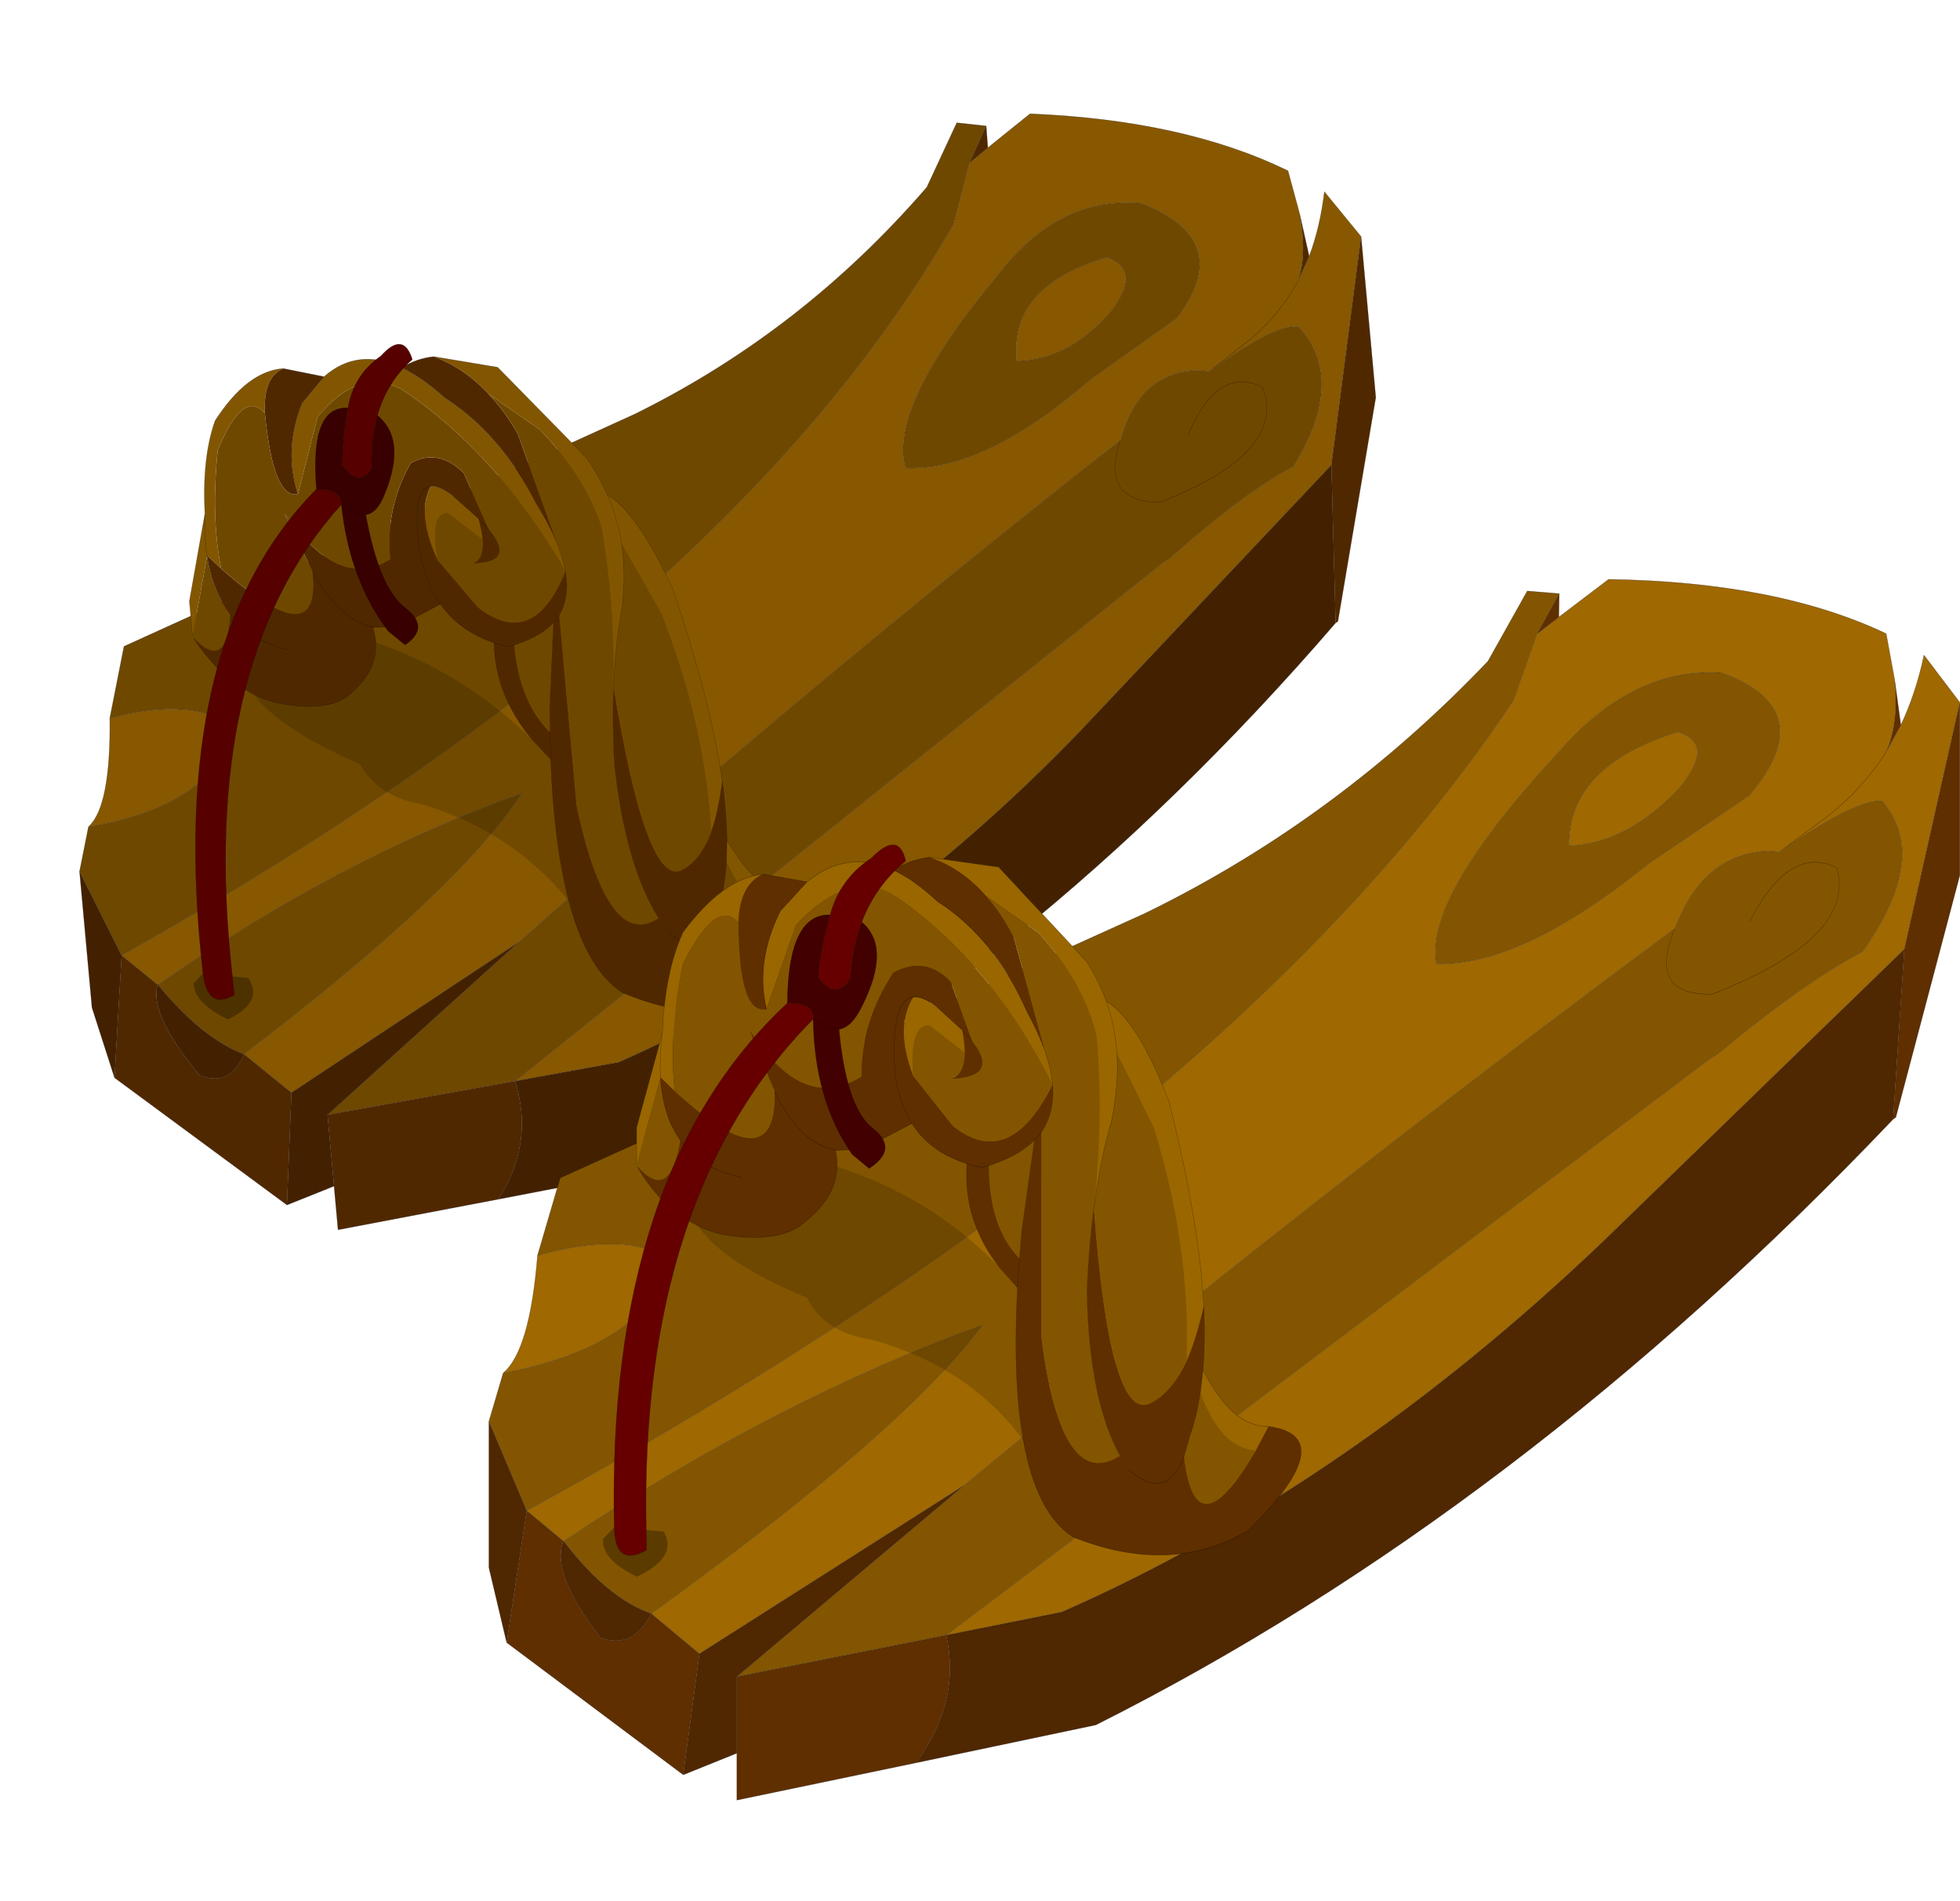
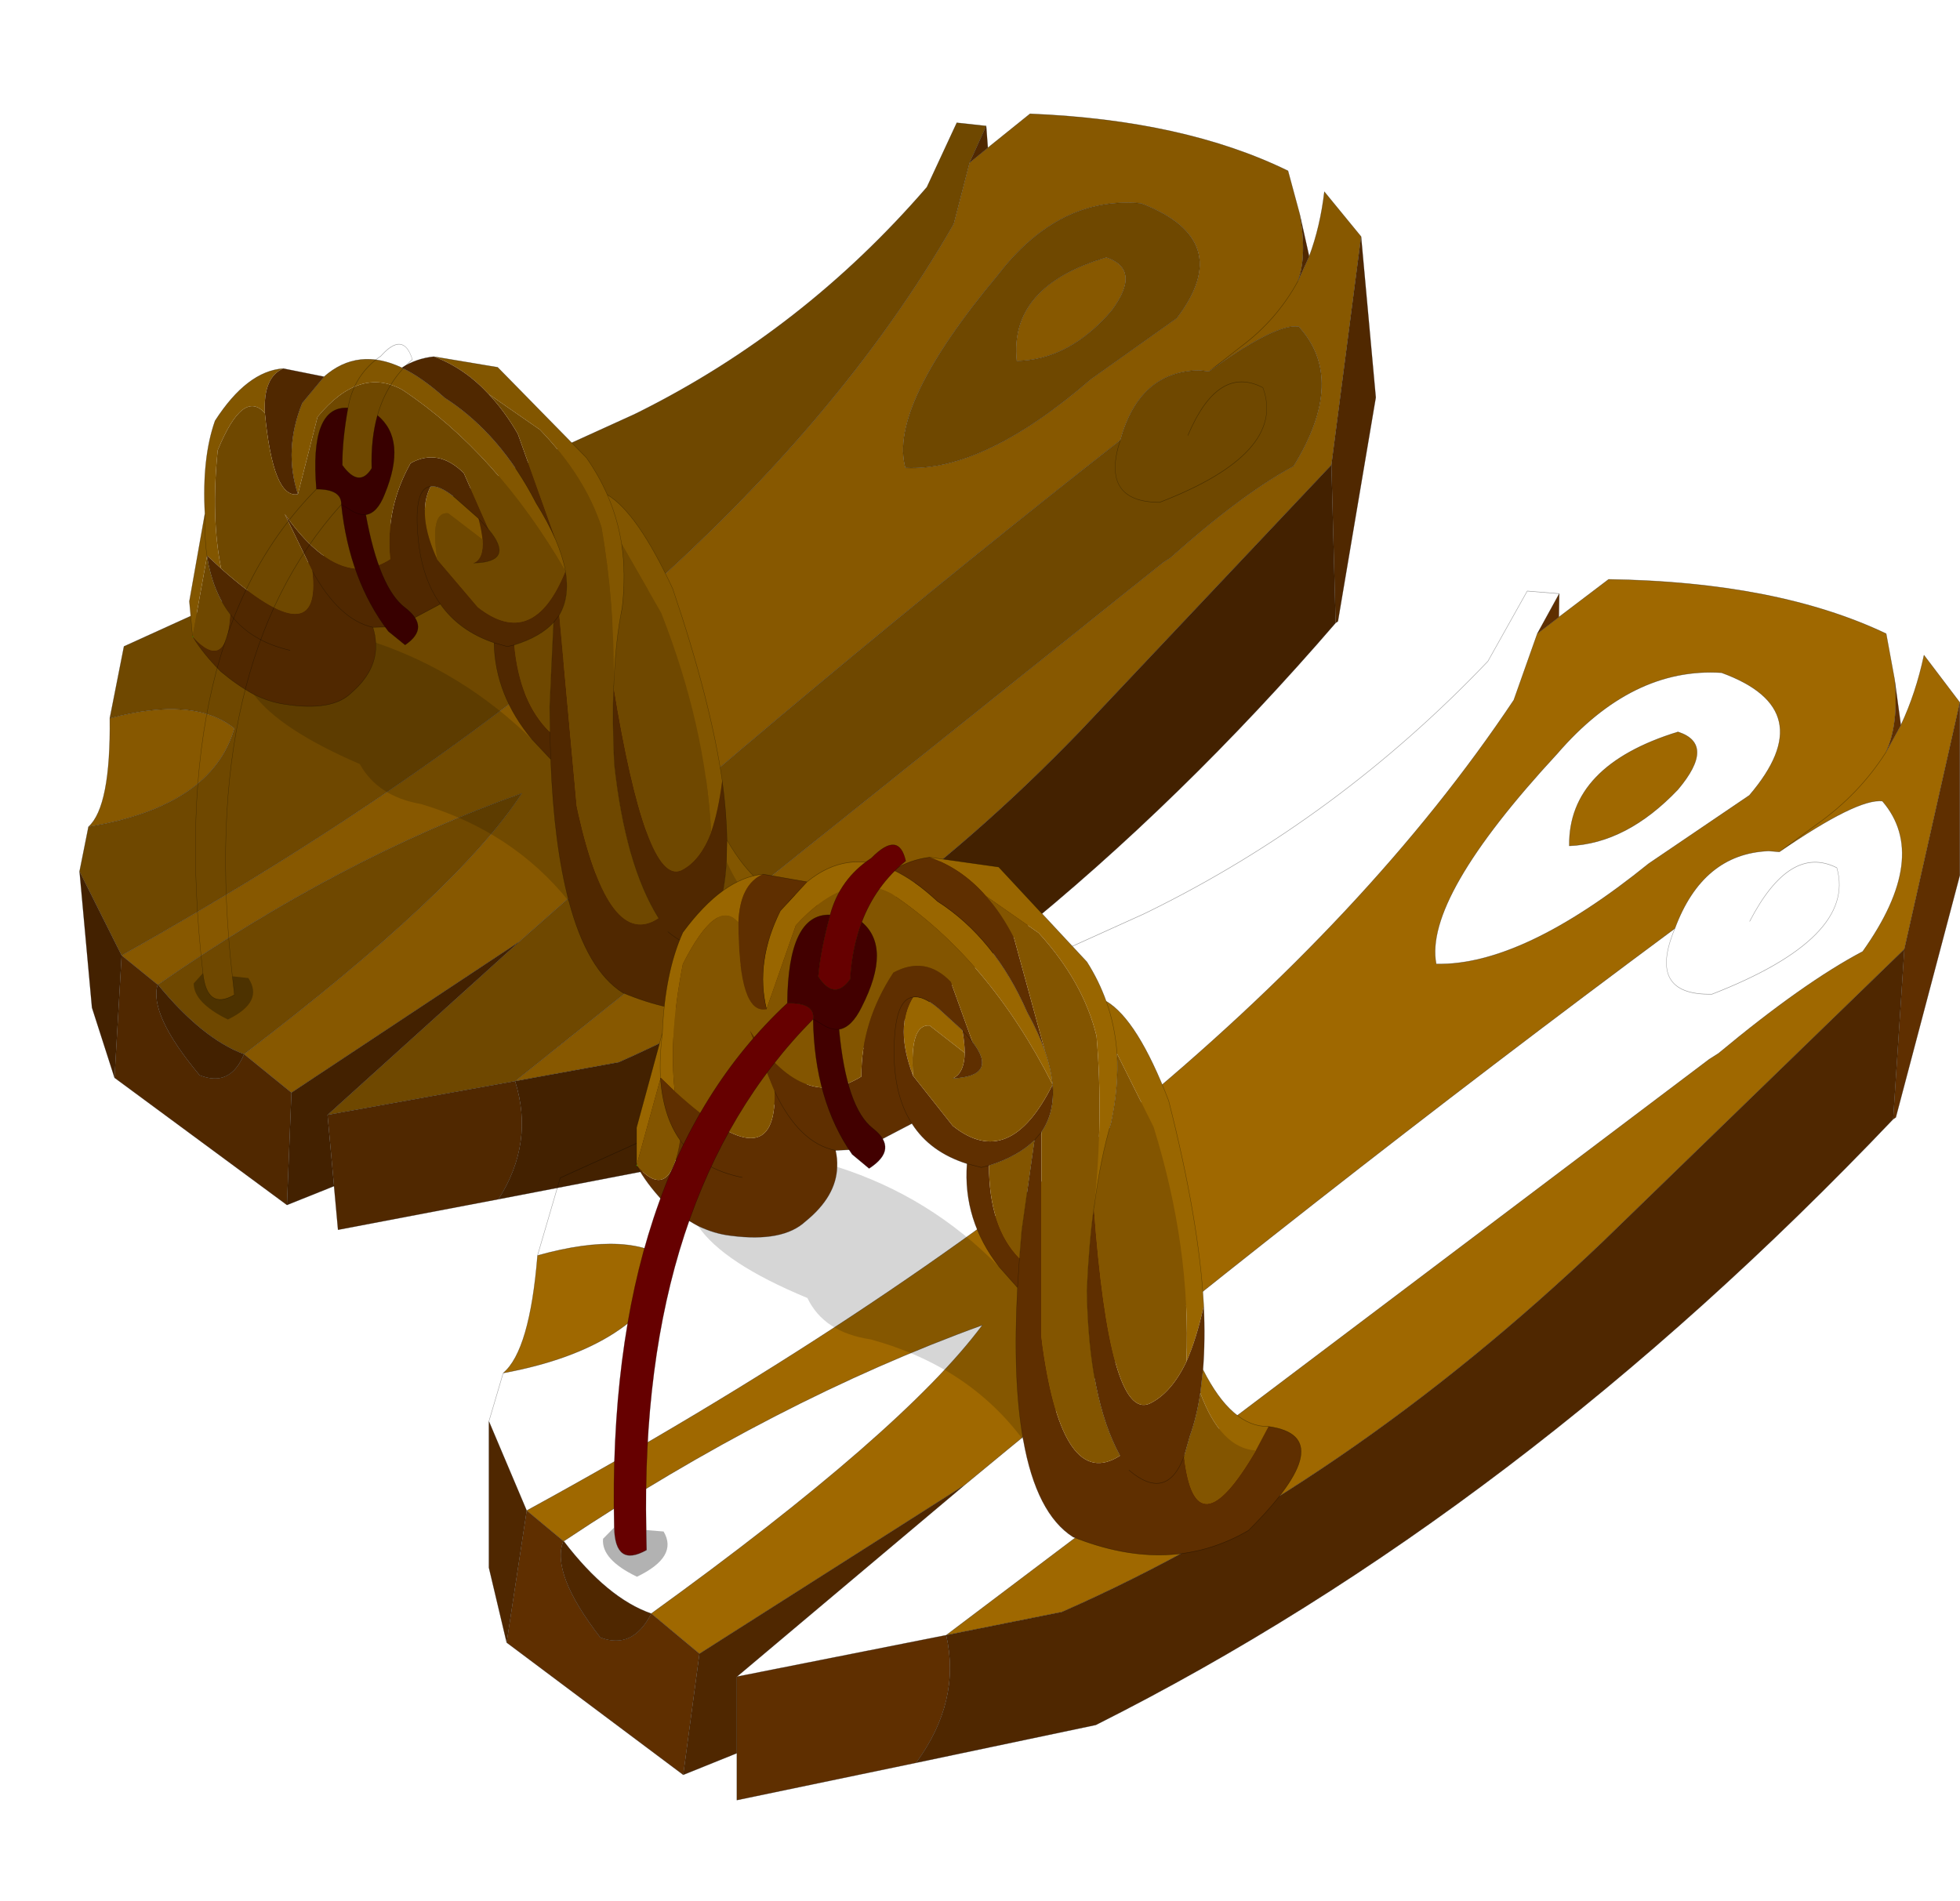
<svg xmlns="http://www.w3.org/2000/svg" xmlns:xlink="http://www.w3.org/1999/xlink" width="158.35px" height="153.6px">
  <g transform="matrix(1, 0, 0, 1, -195.8, -123.65)">
    <use xlink:href="#object-0" width="190.75" height="126.95" transform="matrix(0.573, 0.062, 0.07, 0.767, 195.8, 123.65)" />
    <use xlink:href="#object-2" width="190.75" height="126.95" transform="matrix(0.623, 0.051, 0, 0.824, 235.3, 162.85)" />
  </g>
  <defs>
    <g transform="matrix(1, 0, 0, 1, 95.35, 63.45)" id="object-0">
      <use xlink:href="#object-1" width="190.75" height="126.95" transform="matrix(1, 0, 0, 1, -95.35, -63.45)" />
    </g>
    <g transform="matrix(1, 0, 0, 1, 95.35, 63.45)" id="object-1">
      <path fill-rule="evenodd" fill="#875800" stroke="none" d="M-90.45 36.8Q0.6 -6.45 37.55 -50.6L40.6 -57.3L43.4 -59.1L49.85 -63.2Q71.75 -64.3 85.85 -60.1L86.95 -55.65Q87.5 -51.3 85.8 -48.45Q82.3 -44.1 76.85 -40.85L72 -37.85L70.6 -37.85Q62.05 -37.05 58.45 -29.5Q11.3 -0.15 -33.7 30.8L-68.05 49.45L-74.3 45.9Q-41.65 26.05 -31.35 14.95Q-58.15 23.95 -85.65 39.5L-85.7 39.5L-90.45 36.8M72 -37.85L76.85 -40.85Q82.3 -44.1 85.8 -48.45L87.75 -51.25Q89.7 -54.5 90.75 -58.3L95.4 -53.95L88.2 -29.3L49.1 1.8Q15.7 27.95 -21.05 42.45L-36.05 45.65L62.9 -16.95L64.1 -17.6Q75.1 -25.2 82.8 -28.75Q91.55 -38.6 85.35 -43.65Q82.15 -43.75 72 -37.85M-89.05 11.7Q-76.75 8.35 -71.45 11.35Q-75.65 19.9 -93.5 23.5Q-90.05 21.1 -89.05 11.7M58.85 -43.15Q52.2 -37.45 44.75 -36.75Q44.6 -44.6 58.85 -48.8Q63.8 -47.9 58.85 -43.15M68.1 -43.15Q77.6 -52.15 64.5 -54.95Q52.9 -54.8 43.2 -45.7Q25.85 -30.45 27.5 -24.1Q38.65 -24.6 55.05 -35.65L68.1 -43.15" />
      <path fill-rule="evenodd" fill="#6f4800" stroke="none" d="M40.6 -57.3L37.55 -50.6Q0.6 -6.45 -90.45 36.8L-95.35 28.35L-93.5 23.5Q-75.65 19.9 -71.45 11.35Q-76.75 8.35 -89.05 11.7L-86.1 3.9L-10.45 -26.65L-9.75 -26.95Q14.8 -37.6 34.2 -54.2L39.3 -61.4L43.45 -61.4L40.6 -57.3M-85.65 39.5Q-58.15 23.95 -31.35 14.95Q-41.65 26.05 -74.3 45.9Q-80 44.75 -85.65 39.5M-33.7 30.8Q11.3 -0.15 58.45 -29.5Q62.05 -37.05 70.6 -37.85L72 -37.85Q82.15 -43.75 85.35 -43.65Q91.55 -38.6 82.8 -28.75Q75.1 -25.2 64.1 -17.6L62.9 -16.95L-36.05 45.65L-63.2 51.4L-33.7 30.8M58.85 -43.15Q63.8 -47.9 58.85 -48.8Q44.6 -44.6 44.75 -36.75Q52.2 -37.45 58.85 -43.15M68.15 -30.8Q73.35 -38.7 79.45 -36.75Q82.05 -30.05 63.25 -23.35Q54.8 -22.7 58.45 -29.5Q54.8 -22.7 63.25 -23.35Q82.05 -30.05 79.45 -36.75Q73.35 -38.7 68.15 -30.8M68.1 -43.15L55.05 -35.65Q38.65 -24.6 27.5 -24.1Q25.85 -30.45 43.2 -45.7Q52.9 -54.8 64.5 -54.95Q77.6 -52.15 68.1 -43.15" />
      <path fill-rule="evenodd" fill="#502800" stroke="none" d="M-90.45 36.8L-85.7 39.5Q-87.35 42.75 -80.9 48.65Q-76.7 49.6 -74.3 45.9L-68.05 49.45L-70.15 61.45L-93.05 49.9L-90.45 36.8M85.8 -48.45Q87.5 -51.3 86.95 -55.65L87.75 -51.25L85.8 -48.45M43.4 -59.1L40.6 -57.3L43.45 -61.4L43.4 -59.1M95.4 -53.95L95.4 -37L87.1 -12.75L86.75 -12.55L88.2 -29.3L95.4 -53.95M-39.95 58.4L-63.2 63.5L-63.2 58.9L-63.2 51.4L-36.05 45.65Q-34.1 52 -39.95 58.4" />
      <path fill-rule="evenodd" fill="#432100" stroke="none" d="M-68.05 49.45L-33.7 30.8L-63.2 51.4L-63.2 58.9L-70.15 61.45L-68.05 49.45M-95.35 28.35L-90.45 36.8L-93.05 49.9L-95.35 42.7L-95.35 28.35M86.75 -12.55Q38.25 29 -16.65 53.25L-39.95 58.4Q-34.1 52 -36.05 45.65L-21.05 42.45Q15.7 27.95 49.1 1.8L88.2 -29.3L86.75 -12.55M-74.3 45.9Q-76.7 49.6 -80.9 48.65Q-87.35 42.75 -85.7 39.5L-85.65 39.5Q-80 44.75 -74.3 45.9" />
      <path fill="none" stroke="#000000" stroke-opacity="0.4" stroke-width="0.05" stroke-linecap="round" stroke-linejoin="round" d="M40.6 -57.3L37.55 -50.6Q0.6 -6.45 -90.45 36.8L-85.7 39.5L-85.65 39.5Q-58.15 23.95 -31.35 14.95Q-41.65 26.05 -74.3 45.9L-68.05 49.45L-33.7 30.8Q11.3 -0.15 58.45 -29.5Q62.05 -37.05 70.6 -37.85L72 -37.85L76.85 -40.85Q82.3 -44.1 85.8 -48.45Q87.5 -51.3 86.95 -55.65L85.85 -60.1Q71.75 -64.3 49.85 -63.2L43.4 -59.1L40.6 -57.3L43.45 -61.4L39.3 -61.4L34.2 -54.2Q14.8 -37.6 -9.75 -26.95L-10.45 -26.65L-86.1 3.9L-89.05 11.7Q-76.75 8.35 -71.45 11.35Q-75.65 19.9 -93.5 23.5L-95.35 28.35L-90.45 36.8L-93.05 49.9L-70.15 61.45L-68.05 49.45M43.45 -61.4L43.4 -59.1M87.75 -51.25Q89.7 -54.5 90.75 -58.3L95.4 -53.95L95.4 -37L87.1 -12.75L86.75 -12.55Q38.25 29 -16.65 53.25L-39.95 58.4L-63.2 63.5L-63.2 58.9L-70.15 61.45M58.85 -43.15Q52.2 -37.45 44.75 -36.75Q44.6 -44.6 58.85 -48.8Q63.8 -47.9 58.85 -43.15M-36.05 45.65L62.9 -16.95L64.1 -17.6Q75.1 -25.2 82.8 -28.75Q91.55 -38.6 85.35 -43.65Q82.15 -43.75 72 -37.85M85.8 -48.45L87.75 -51.25L86.95 -55.65M95.4 -53.95L88.2 -29.3L86.75 -12.55M58.45 -29.5Q54.8 -22.7 63.25 -23.35Q82.05 -30.05 79.45 -36.75Q73.35 -38.7 68.15 -30.8M68.1 -43.15L55.05 -35.65Q38.65 -24.6 27.5 -24.1Q25.85 -30.45 43.2 -45.7Q52.9 -54.8 64.5 -54.95Q77.6 -52.15 68.1 -43.15M-63.2 51.4L-33.7 30.8M-63.2 51.4L-63.2 58.9M-36.05 45.65L-63.2 51.4M-36.05 45.65Q-34.1 52 -39.95 58.4M88.2 -29.3L49.1 1.8Q15.7 27.95 -21.05 42.45L-36.05 45.65M-74.3 45.9Q-76.7 49.6 -80.9 48.65Q-87.35 42.75 -85.7 39.5M-74.3 45.9Q-80 44.75 -85.65 39.5M-93.05 49.9L-95.35 42.7L-95.35 28.35M-93.5 23.5Q-90.05 21.1 -89.05 11.7" />
      <path fill-rule="evenodd" fill="#825600" stroke="none" d="M-54.1 -27.1Q-48.9 -30.65 -42.9 -28.95Q-40.15 -28.15 -37.2 -26.25Q-29.75 -23.1 -25.55 -16.1Q-24.1 -14.2 -23.25 -12.45Q-22.45 -10.75 -22.25 -9.2Q-30.5 -21 -43.1 -26.6Q-48.9 -28.65 -55.55 -22.75L-59.35 -14.3Q-60.85 -18.85 -57.55 -24.05L-54.1 -27.1M-38.2 -30.5L-29.25 -30.1L-17.8 -21.5Q-16.25 -19.75 -15.3 -17.8Q-11.25 -16.25 -7.2 -8.55Q-3.25 2.95 -2.65 11.3Q-3.6 14.6 -4.9 16.9Q-4.3 5.65 -9.15 -5.85L-13.9 -12.75Q-13.65 -9.6 -14.65 -5.95Q-16.05 -2.35 -16.85 2.4Q-15.65 -6.35 -16.55 -14.3Q-18.25 -19.5 -24.05 -23.95L-30.9 -27.15Q-34 -29.65 -38.2 -30.5M-2.75 17.55Q1 22.95 5.75 22.6L4.1 25.05Q-0.45 25.1 -3.1 19.85L-2.75 17.55M-76.2 2.05L-76.2 -1.65L-72.85 -11.15Q-72.55 -17.05 -70.2 -21.15Q-65 -26.8 -59.8 -27.5Q-62.8 -26.35 -63 -22.55Q-65.8 -24.9 -70.2 -18.05Q-72.05 -10.8 -71.25 -5.5L-73.05 -6.7L-73.1 -6.7Q-73.25 -8.7 -72.85 -11.15Q-73.25 -8.7 -73.1 -6.7L-73.1 -6.65L-76.2 2.05M-15.3 -17.8Q-14.15 -15.45 -13.9 -12.75Q-14.15 -15.45 -15.3 -17.8M-40.35 -16.65Q-39.05 -16.9 -37.05 -15.75L-33.95 -13.8Q-33.65 -12.55 -33.65 -11.6L-38.2 -14Q-40.8 -14 -40.35 -8.95Q-42.75 -13.55 -40.35 -16.65" />
      <path fill-rule="evenodd" fill="#502800" stroke="none" d="M-54.1 -27.1L-57.55 -24.05Q-60.85 -18.85 -59.35 -14.3Q-62.95 -13.5 -63 -22.55Q-62.8 -26.35 -59.8 -27.5L-54.1 -27.1M-23.25 -12.45Q-24.1 -14.2 -25.55 -16.1Q-29.75 -23.1 -37.2 -26.25Q-40.15 -28.15 -42.9 -28.95Q-40.75 -30.1 -38.2 -30.5Q-34 -29.65 -30.9 -27.15Q-28.85 -25.55 -27.25 -23.25L-23.25 -12.45M-2.65 11.3Q-2.45 14.65 -2.75 17.55L-3.1 19.85Q-3.55 22.2 -4.45 24.15L-5.2 26.2Q-7.45 30.85 -12.35 28Q-7.45 30.85 -5.2 26.2Q-3.75 35.7 4.1 25.05L5.75 22.6Q15.35 23 3.15 32.95Q-6.95 38.05 -19.6 35Q-24.35 33 -26.05 25.9Q-27.45 20.1 -26.8 11L-26.55 8.1L-26.25 5.35L-24.6 -3.6L-23.7 -4.45Q-21.95 -6.5 -22.25 -9.2Q-27.85 -0.35 -35.2 -4.35L-40.35 -8.95Q-42.75 -13.55 -40.35 -16.65Q-39.05 -16.9 -37.05 -15.75L-33.95 -13.8Q-33.65 -12.55 -33.65 -11.6Q-33.7 -9.6 -35.2 -9Q-29.2 -9.6 -32.65 -12.75L-33.95 -13.8L-32.65 -12.75L-35.45 -18.45Q-38.75 -20.85 -42.9 -18.9Q-47.1 -13.8 -47.05 -8.45Q-54.7 -4.4 -61.5 -12.05L-58.3 -6.3Q-55.1 -1.4 -50.4 -1Q-55.1 -1.4 -58.3 -6.3Q-58 2.85 -71.25 -5.5L-73.05 -6.7L-73.1 -6.7L-73.1 -6.65Q-72.75 -2.95 -70.55 -0.75Q-67.95 1.9 -62.5 2.4Q-67.95 1.9 -70.55 -0.75Q-71.85 5.55 -76.15 2.1Q-75 3.7 -72.65 5.45Q-70.45 6.75 -68.25 7.5Q-66.1 8.15 -64 8.2Q-57.25 8.45 -54.3 6.2Q-50.3 3.5 -50.2 0.6Q-50.15 -0.2 -50.4 -1L-46.85 -1.35L-40.5 -4.25Q-42.7 -6.7 -42.8 -10.65L-42.8 -11.55Q-42.7 -16.3 -40.35 -16.65Q-42.7 -16.3 -42.8 -11.55L-42.8 -10.65Q-42.7 -6.7 -40.5 -4.25Q-38.15 -1.6 -33.35 -0.75Q-33.9 4.8 -29.2 9.1L-26.8 11L-26.55 8.1Q-30.5 5.3 -30.5 -0.75L-31.5 -0.5L-33.35 -0.75L-31.5 -0.5L-30.5 -0.75Q-26.7 -1.9 -24.6 -3.6L-23.7 -4.45L-23.7 15.65L-23.55 16.55Q-20.9 30.7 -13.5 26.65Q-17.55 21.35 -17.8 10.75Q-17.55 6.3 -16.9 2.55Q-14.85 23.4 -9.65 21.3Q-6.85 20.1 -4.9 16.9Q-3.6 14.6 -2.65 11.3" />
      <path fill-rule="evenodd" fill="#6f4800" stroke="none" d="M-59.35 -14.3L-55.55 -22.75Q-48.9 -28.65 -43.1 -26.6Q-30.5 -21 -22.25 -9.2Q-22.45 -10.75 -23.25 -12.45L-27.25 -23.25Q-28.85 -25.55 -30.9 -27.15L-24.05 -23.95Q-18.25 -19.5 -16.55 -14.3Q-15.65 -6.35 -16.85 2.4Q-16.05 -2.35 -14.65 -5.95Q-13.65 -9.6 -13.9 -12.75L-9.15 -5.85Q-4.3 5.65 -4.9 16.9Q-6.85 20.1 -9.65 21.3Q-14.85 23.4 -16.9 2.55Q-17.55 6.3 -17.8 10.75Q-17.55 21.35 -13.5 26.65Q-20.9 30.7 -23.55 16.55L-23.7 15.65L-23.7 -4.45Q-21.95 -6.5 -22.25 -9.2Q-27.85 -0.35 -35.2 -4.35L-40.35 -8.95Q-40.8 -14 -38.2 -14L-33.65 -11.6Q-33.7 -9.6 -35.2 -9Q-29.2 -9.6 -32.65 -12.75L-35.45 -18.45Q-38.75 -20.85 -42.9 -18.9Q-47.1 -13.8 -47.05 -8.45Q-54.7 -4.4 -61.5 -12.05L-58.3 -6.3Q-58 2.85 -71.25 -5.5Q-72.05 -10.8 -70.2 -18.05Q-65.8 -24.9 -63 -22.55Q-62.95 -13.5 -59.35 -14.3M-76.15 2.1L-76.2 2.05L-73.1 -6.65Q-72.75 -2.95 -70.55 -0.75Q-71.85 5.55 -76.15 2.1M-16.85 2.4L-16.9 2.55L-16.85 2.4M-24.6 -3.6L-26.25 5.35L-26.55 8.1Q-30.5 5.3 -30.5 -0.75Q-26.7 -1.9 -24.6 -3.6M-3.1 19.85Q-0.45 25.1 4.1 25.05Q-3.75 35.7 -5.2 26.2L-4.45 24.15Q-3.55 22.2 -3.1 19.85" />
      <path fill-rule="evenodd" fill="#000000" fill-opacity="0.161" stroke="none" d="M-26.05 25.9Q-33.15 19.1 -45.85 17.25Q-51.9 16.95 -54.05 13.7Q-65 10.95 -68.25 7.5Q-66.1 8.15 -64 8.2Q-57.25 8.45 -54.3 6.2Q-50.3 3.5 -50.2 0.6Q-38.1 2.75 -29.2 9.1L-26.8 11Q-27.45 20.1 -26.05 25.9" />
      <path fill="none" stroke="#000000" stroke-opacity="0.4" stroke-width="0.05" stroke-linecap="round" stroke-linejoin="round" d="M-42.9 -28.95Q-48.9 -30.65 -54.1 -27.1L-57.55 -24.05Q-60.85 -18.85 -59.35 -14.3M-22.25 -9.2Q-22.45 -10.75 -23.25 -12.45Q-24.1 -14.2 -25.55 -16.1Q-29.75 -23.1 -37.2 -26.25Q-40.15 -28.15 -42.9 -28.95Q-40.75 -30.1 -38.2 -30.5L-29.25 -30.1L-17.8 -21.5Q-16.25 -19.75 -15.3 -17.8Q-11.25 -16.25 -7.2 -8.55Q-3.25 2.95 -2.65 11.3Q-2.45 14.65 -2.75 17.55Q1 22.95 5.75 22.6Q15.35 23 3.15 32.95Q-6.95 38.05 -19.6 35Q-24.35 33 -26.05 25.9Q-27.45 20.1 -26.8 11L-26.55 8.1L-26.25 5.35L-24.6 -3.6L-23.7 -4.45Q-21.95 -6.5 -22.25 -9.2M-68.25 7.5Q-70.45 6.75 -72.65 5.45Q-75 3.7 -76.15 2.1M-76.2 2.05L-76.2 -1.65L-72.85 -11.15Q-72.55 -17.05 -70.2 -21.15Q-65 -26.8 -59.8 -27.5L-54.1 -27.1M-16.85 2.4Q-16.05 -2.35 -14.65 -5.95Q-13.65 -9.6 -13.9 -12.75Q-14.15 -15.45 -15.3 -17.8M-13.5 26.65Q-17.55 21.35 -17.8 10.75Q-17.55 6.3 -16.9 2.55L-16.85 2.4M-2.75 17.55L-3.1 19.85Q-3.55 22.2 -4.45 24.15L-5.2 26.2Q-7.45 30.85 -12.35 28M-33.95 -13.8L-37.05 -15.75Q-39.05 -16.9 -40.35 -16.65Q-42.7 -16.3 -42.8 -11.55L-42.8 -10.65Q-42.7 -6.7 -40.5 -4.25L-46.85 -1.35L-50.4 -1Q-55.1 -1.4 -58.3 -6.3M-33.95 -13.8L-32.65 -12.75Q-29.2 -9.6 -35.2 -9M-68.25 7.5Q-66.1 8.15 -64 8.2Q-57.25 8.45 -54.3 6.2Q-50.3 3.5 -50.2 0.6Q-50.15 -0.2 -50.4 -1M-26.8 11L-29.2 9.1Q-33.9 4.8 -33.35 -0.75Q-38.15 -1.6 -40.5 -4.25M-33.35 -0.75L-31.5 -0.5L-30.5 -0.75Q-26.7 -1.9 -24.6 -3.6M-72.85 -11.15Q-73.25 -8.7 -73.1 -6.7L-73.1 -6.65Q-72.75 -2.95 -70.55 -0.75Q-67.95 1.9 -62.5 2.4" />
      <path fill="none" stroke="#00d900" stroke-width="0.05" stroke-linecap="round" stroke-linejoin="round" d="M-76.15 2.1L-76.2 2.05" />
-       <path fill-rule="evenodd" fill="#560000" stroke="none" d="M-51.1 -24.05Q-49.85 -27.65 -45.75 -29.95Q-42.2 -32.9 -41.3 -29.95Q-45.2 -27.3 -47 -23.6Q-48.25 -21 -48.5 -17.9Q-50.55 -15.6 -52.65 -17.9Q-52.35 -20.55 -51.1 -24.05M-53.3 -13.7Q-75.85 4.9 -74.95 37.75L-74.9 39.7Q-79 41.7 -79.1 37.75Q-80.15 2.95 -56.65 -15.05Q-53.05 -15.35 -53.3 -13.7" />
      <path fill-rule="evenodd" fill="#380000" stroke="none" d="M-51.1 -24.05Q-52.35 -20.55 -52.65 -17.9Q-50.55 -15.6 -48.5 -17.9Q-48.25 -21 -47 -23.6Q-43.1 -21.35 -47 -15.3Q-48.3 -13.2 -49.95 -12.9Q-49 -5.25 -45.55 -3.45Q-42.15 -1.65 -46.05 0.5L-48.25 -0.75Q-53.15 -5.75 -53.3 -13.7L-52.25 -13.3Q-51.05 -12.75 -49.95 -12.9Q-51.05 -12.75 -52.25 -13.3L-53.3 -13.7Q-53.05 -15.35 -56.65 -15.05Q-56.55 -23.85 -51.1 -24.05" />
      <path fill-rule="evenodd" fill="#000000" fill-opacity="0.302" stroke="none" d="M-74.95 37.75L-72.7 37.75Q-70.75 40.1 -76.15 42.4Q-80.8 41 -80.55 38.95L-79.1 37.75Q-79 41.7 -74.9 39.7L-74.95 37.75" />
      <path fill="none" stroke="#000000" stroke-opacity="0.4" stroke-width="0.05" stroke-linecap="round" stroke-linejoin="round" d="M-47 -23.6Q-45.2 -27.3 -41.3 -29.95Q-42.2 -32.9 -45.75 -29.95Q-49.85 -27.65 -51.1 -24.05Q-52.35 -20.55 -52.65 -17.9Q-50.55 -15.6 -48.5 -17.9Q-48.25 -21 -47 -23.6Q-43.1 -21.35 -47 -15.3Q-48.3 -13.2 -49.95 -12.9Q-49 -5.25 -45.55 -3.45Q-42.15 -1.65 -46.05 0.5L-48.25 -0.75Q-53.15 -5.75 -53.3 -13.7Q-75.85 4.9 -74.95 37.75L-74.9 39.7Q-79 41.7 -79.1 37.75Q-80.15 2.95 -56.65 -15.05Q-56.55 -23.85 -51.1 -24.05M-49.95 -12.9Q-51.05 -12.75 -52.25 -13.3L-53.3 -13.7Q-53.05 -15.35 -56.65 -15.05" />
    </g>
    <g transform="matrix(1, 0, 0, 1, 95.35, 63.45)" id="object-2">
      <use xlink:href="#object-3" width="190.75" height="126.95" transform="matrix(1, 0, 0, 1, -95.35, -63.45)" />
    </g>
    <g transform="matrix(1, 0, 0, 1, 95.35, 63.45)" id="object-3">
      <path fill-rule="evenodd" fill="#9f6800" stroke="none" d="M-90.45 36.8Q0.6 -6.45 37.55 -50.6L40.6 -57.3L43.4 -59.1L49.85 -63.2Q71.75 -64.3 85.85 -60.1L86.95 -55.65Q87.5 -51.3 85.8 -48.45Q82.3 -44.1 76.85 -40.85L72 -37.85L70.6 -37.85Q62.05 -37.05 58.45 -29.5Q11.3 -0.15 -33.7 30.8L-68.05 49.45L-74.3 45.9Q-41.65 26.05 -31.35 14.95Q-58.15 23.95 -85.65 39.5L-85.7 39.5L-90.45 36.8M72 -37.85L76.85 -40.85Q82.3 -44.1 85.8 -48.45L87.75 -51.25Q89.7 -54.5 90.75 -58.3L95.4 -53.95L88.2 -29.3L49.1 1.8Q15.7 27.95 -21.05 42.45L-36.05 45.65L62.9 -16.95L64.1 -17.6Q75.1 -25.2 82.8 -28.75Q91.55 -38.6 85.35 -43.65Q82.15 -43.75 72 -37.85M-89.05 11.7Q-76.75 8.35 -71.45 11.35Q-75.65 19.9 -93.5 23.5Q-90.05 21.1 -89.05 11.7M58.85 -43.15Q52.2 -37.45 44.75 -36.75Q44.6 -44.6 58.85 -48.8Q63.8 -47.9 58.85 -43.15M68.1 -43.15Q77.6 -52.15 64.5 -54.95Q52.9 -54.8 43.2 -45.7Q25.85 -30.45 27.5 -24.1Q38.65 -24.6 55.05 -35.65L68.1 -43.15" />
-       <path fill-rule="evenodd" fill="#835500" stroke="none" d="M40.6 -57.3L37.55 -50.6Q0.6 -6.45 -90.45 36.8L-95.35 28.35L-93.5 23.5Q-75.65 19.9 -71.45 11.35Q-76.75 8.35 -89.05 11.7L-86.1 3.9L-10.45 -26.65L-9.75 -26.95Q14.8 -37.6 34.2 -54.2L39.3 -61.4L43.45 -61.4L40.6 -57.3M-85.65 39.5Q-58.15 23.95 -31.35 14.95Q-41.65 26.05 -74.3 45.9Q-80 44.75 -85.65 39.5M-33.7 30.8Q11.3 -0.15 58.45 -29.5Q62.05 -37.05 70.6 -37.85L72 -37.85Q82.15 -43.75 85.35 -43.65Q91.55 -38.6 82.8 -28.75Q75.1 -25.2 64.1 -17.6L62.9 -16.95L-36.05 45.65L-63.2 51.4L-33.7 30.8M58.85 -43.15Q63.8 -47.9 58.85 -48.8Q44.6 -44.6 44.75 -36.75Q52.2 -37.45 58.85 -43.15M68.15 -30.8Q73.35 -38.7 79.45 -36.75Q82.05 -30.05 63.25 -23.35Q54.8 -22.7 58.45 -29.5Q54.8 -22.7 63.25 -23.35Q82.05 -30.05 79.45 -36.75Q73.35 -38.7 68.15 -30.8M68.1 -43.15L55.05 -35.65Q38.65 -24.6 27.5 -24.1Q25.85 -30.45 43.2 -45.7Q52.9 -54.8 64.5 -54.95Q77.6 -52.15 68.1 -43.15" />
      <path fill-rule="evenodd" fill="#5f2f00" stroke="none" d="M-90.45 36.8L-85.7 39.5Q-87.35 42.75 -80.9 48.65Q-76.7 49.6 -74.3 45.9L-68.05 49.45L-70.15 61.45L-93.05 49.9L-90.45 36.8M85.8 -48.45Q87.5 -51.3 86.95 -55.65L87.75 -51.25L85.8 -48.45M43.4 -59.1L40.6 -57.3L43.45 -61.4L43.4 -59.1M95.4 -53.95L95.4 -37L87.1 -12.75L86.75 -12.55L88.2 -29.3L95.4 -53.95M-39.95 58.4L-63.2 63.5L-63.2 58.9L-63.2 51.4L-36.05 45.65Q-34.1 52 -39.95 58.4" />
      <path fill-rule="evenodd" fill="#4f2700" stroke="none" d="M-68.05 49.45L-33.7 30.8L-63.2 51.4L-63.2 58.9L-70.15 61.45L-68.05 49.45M-95.35 28.35L-90.45 36.8L-93.05 49.9L-95.35 42.7L-95.35 28.35M86.75 -12.55Q38.25 29 -16.65 53.25L-39.95 58.4Q-34.1 52 -36.05 45.65L-21.05 42.45Q15.7 27.95 49.1 1.8L88.2 -29.3L86.75 -12.55M-74.3 45.9Q-76.7 49.6 -80.9 48.65Q-87.35 42.75 -85.7 39.5L-85.65 39.5Q-80 44.75 -74.3 45.9" />
      <path fill="none" stroke="#000000" stroke-opacity="0.4" stroke-width="0.05" stroke-linecap="round" stroke-linejoin="round" d="M40.6 -57.3L37.55 -50.6Q0.6 -6.45 -90.45 36.8L-85.7 39.5L-85.65 39.5Q-58.15 23.95 -31.35 14.95Q-41.65 26.05 -74.3 45.9L-68.05 49.45L-33.7 30.8Q11.3 -0.15 58.45 -29.5Q62.05 -37.05 70.6 -37.85L72 -37.85L76.85 -40.85Q82.3 -44.1 85.8 -48.45Q87.5 -51.3 86.95 -55.65L85.85 -60.1Q71.75 -64.3 49.85 -63.2L43.4 -59.1L40.6 -57.3L43.45 -61.4L39.3 -61.4L34.2 -54.2Q14.8 -37.6 -9.75 -26.95L-10.45 -26.65L-86.1 3.9L-89.05 11.7Q-76.75 8.35 -71.45 11.35Q-75.65 19.9 -93.5 23.5L-95.35 28.35L-90.45 36.8L-93.05 49.9L-70.15 61.45L-68.05 49.45M43.45 -61.4L43.4 -59.1M87.75 -51.25Q89.7 -54.5 90.75 -58.3L95.4 -53.95L95.4 -37L87.1 -12.75L86.75 -12.55Q38.25 29 -16.65 53.25L-39.95 58.4L-63.2 63.5L-63.2 58.9L-70.15 61.45M58.85 -43.15Q52.2 -37.45 44.75 -36.75Q44.6 -44.6 58.85 -48.8Q63.8 -47.9 58.85 -43.15M-36.05 45.65L62.9 -16.95L64.1 -17.6Q75.1 -25.2 82.8 -28.75Q91.55 -38.6 85.35 -43.65Q82.15 -43.75 72 -37.85M85.8 -48.45L87.75 -51.25L86.95 -55.65M95.4 -53.95L88.2 -29.3L86.75 -12.55M58.45 -29.5Q54.8 -22.7 63.25 -23.35Q82.05 -30.05 79.45 -36.75Q73.35 -38.7 68.15 -30.8M68.1 -43.15L55.05 -35.65Q38.65 -24.6 27.5 -24.1Q25.85 -30.45 43.2 -45.7Q52.9 -54.8 64.5 -54.95Q77.6 -52.15 68.1 -43.15M-63.2 51.4L-33.7 30.8M-63.2 51.4L-63.2 58.9M-36.05 45.65L-63.2 51.4M-36.05 45.65Q-34.1 52 -39.95 58.4M88.2 -29.3L49.1 1.8Q15.7 27.95 -21.05 42.45L-36.05 45.65M-74.3 45.9Q-76.7 49.6 -80.9 48.65Q-87.35 42.75 -85.7 39.5M-74.3 45.9Q-80 44.75 -85.65 39.5M-93.05 49.9L-95.35 42.7L-95.35 28.35M-93.5 23.5Q-90.05 21.1 -89.05 11.7" />
      <path fill-rule="evenodd" fill="#996600" stroke="none" d="M-54.1 -27.1Q-48.9 -30.65 -42.9 -28.95Q-40.15 -28.15 -37.2 -26.25Q-29.75 -23.1 -25.55 -16.1Q-24.1 -14.2 -23.25 -12.45Q-22.45 -10.75 -22.25 -9.2Q-30.5 -21 -43.1 -26.6Q-48.9 -28.65 -55.55 -22.75L-59.35 -14.3Q-60.85 -18.85 -57.55 -24.05L-54.1 -27.1M-38.2 -30.5L-29.25 -30.1L-17.8 -21.5Q-16.25 -19.75 -15.3 -17.8Q-11.25 -16.25 -7.2 -8.55Q-3.25 2.95 -2.65 11.3Q-3.6 14.6 -4.9 16.9Q-4.3 5.65 -9.15 -5.85L-13.9 -12.75Q-13.65 -9.6 -14.65 -5.95Q-16.05 -2.35 -16.85 2.4Q-15.65 -6.35 -16.55 -14.3Q-18.25 -19.5 -24.05 -23.95L-30.9 -27.15Q-34 -29.65 -38.2 -30.5M-2.75 17.55Q1 22.95 5.75 22.6L4.1 25.05Q-0.45 25.1 -3.1 19.85L-2.75 17.55M-76.2 2.05L-76.2 -1.65L-72.85 -11.15Q-72.55 -17.05 -70.2 -21.15Q-65 -26.8 -59.8 -27.5Q-62.8 -26.35 -63 -22.55Q-65.8 -24.9 -70.2 -18.05Q-72.05 -10.8 -71.25 -5.5L-73.05 -6.7L-73.1 -6.7Q-73.25 -8.7 -72.85 -11.15Q-73.25 -8.7 -73.1 -6.7L-73.1 -6.65L-76.2 2.05M-15.3 -17.8Q-14.15 -15.45 -13.9 -12.75Q-14.15 -15.45 -15.3 -17.8M-40.35 -16.65Q-39.05 -16.9 -37.05 -15.75L-33.95 -13.8Q-33.65 -12.55 -33.65 -11.6L-38.2 -14Q-40.8 -14 -40.35 -8.95Q-42.75 -13.55 -40.35 -16.65" />
      <path fill-rule="evenodd" fill="#5f2f00" stroke="none" d="M-54.1 -27.1L-57.55 -24.05Q-60.85 -18.85 -59.35 -14.3Q-62.95 -13.5 -63 -22.55Q-62.8 -26.35 -59.8 -27.5L-54.1 -27.1M-23.25 -12.45Q-24.1 -14.2 -25.55 -16.1Q-29.75 -23.1 -37.2 -26.25Q-40.15 -28.15 -42.9 -28.95Q-40.75 -30.1 -38.2 -30.5Q-34 -29.65 -30.9 -27.15Q-28.85 -25.55 -27.25 -23.25L-23.25 -12.45M-2.65 11.3Q-2.45 14.65 -2.75 17.55L-3.1 19.85Q-3.55 22.2 -4.45 24.15L-5.2 26.2Q-7.45 30.85 -12.35 28Q-7.45 30.85 -5.2 26.2Q-3.75 35.7 4.1 25.05L5.75 22.6Q15.35 23 3.15 32.95Q-6.95 38.05 -19.6 35Q-24.35 33 -26.05 25.9Q-27.45 20.1 -26.8 11L-26.55 8.1L-26.25 5.35L-24.6 -3.6L-23.7 -4.45Q-21.95 -6.5 -22.25 -9.2Q-27.85 -0.35 -35.2 -4.35L-40.35 -8.95Q-42.75 -13.55 -40.35 -16.65Q-39.05 -16.9 -37.05 -15.75L-33.95 -13.8Q-33.65 -12.55 -33.65 -11.6Q-33.7 -9.6 -35.2 -9Q-29.2 -9.6 -32.65 -12.75L-33.95 -13.8L-32.65 -12.75L-35.45 -18.45Q-38.75 -20.85 -42.9 -18.9Q-47.1 -13.8 -47.05 -8.45Q-54.7 -4.4 -61.5 -12.05L-58.3 -6.3Q-55.1 -1.4 -50.4 -1Q-55.1 -1.4 -58.3 -6.3Q-58 2.85 -71.25 -5.5L-73.05 -6.7L-73.1 -6.7L-73.1 -6.65Q-72.75 -2.95 -70.55 -0.75Q-67.95 1.9 -62.5 2.4Q-67.95 1.9 -70.55 -0.75Q-71.85 5.55 -76.15 2.1Q-75 3.7 -72.65 5.45Q-70.45 6.75 -68.25 7.5Q-66.1 8.15 -64 8.2Q-57.25 8.45 -54.3 6.2Q-50.3 3.5 -50.2 0.6Q-50.15 -0.2 -50.4 -1L-46.85 -1.35L-40.5 -4.25Q-42.7 -6.7 -42.8 -10.65L-42.8 -11.55Q-42.7 -16.3 -40.35 -16.65Q-42.7 -16.3 -42.8 -11.55L-42.8 -10.65Q-42.7 -6.7 -40.5 -4.25Q-38.15 -1.6 -33.35 -0.75Q-33.9 4.8 -29.2 9.1L-26.8 11L-26.55 8.1Q-30.5 5.3 -30.5 -0.75L-31.5 -0.5L-33.35 -0.75L-31.5 -0.5L-30.5 -0.75Q-26.7 -1.9 -24.6 -3.6L-23.7 -4.45L-23.7 15.65L-23.55 16.55Q-20.9 30.7 -13.5 26.65Q-17.55 21.35 -17.8 10.75Q-17.55 6.3 -16.9 2.55Q-14.85 23.4 -9.65 21.3Q-6.85 20.1 -4.9 16.9Q-3.6 14.6 -2.65 11.3" />
      <path fill-rule="evenodd" fill="#835500" stroke="none" d="M-59.35 -14.3L-55.55 -22.75Q-48.9 -28.65 -43.1 -26.6Q-30.5 -21 -22.25 -9.2Q-22.45 -10.75 -23.25 -12.45L-27.25 -23.25Q-28.85 -25.55 -30.9 -27.15L-24.05 -23.95Q-18.25 -19.5 -16.55 -14.3Q-15.65 -6.35 -16.85 2.4Q-16.05 -2.35 -14.65 -5.95Q-13.65 -9.6 -13.9 -12.75L-9.15 -5.85Q-4.3 5.65 -4.9 16.9Q-6.85 20.1 -9.65 21.3Q-14.85 23.4 -16.9 2.55Q-17.55 6.3 -17.8 10.75Q-17.55 21.35 -13.5 26.65Q-20.9 30.7 -23.55 16.55L-23.7 15.65L-23.7 -4.45Q-21.95 -6.5 -22.25 -9.2Q-27.85 -0.35 -35.2 -4.35L-40.35 -8.95Q-40.8 -14 -38.2 -14L-33.65 -11.6Q-33.7 -9.6 -35.2 -9Q-29.2 -9.6 -32.65 -12.75L-35.45 -18.45Q-38.75 -20.85 -42.9 -18.9Q-47.1 -13.8 -47.05 -8.45Q-54.7 -4.4 -61.5 -12.05L-58.3 -6.3Q-58 2.85 -71.25 -5.5Q-72.05 -10.8 -70.2 -18.05Q-65.8 -24.9 -63 -22.55Q-62.95 -13.5 -59.35 -14.3M-76.15 2.1L-76.2 2.05L-73.1 -6.65Q-72.75 -2.95 -70.55 -0.75Q-71.85 5.55 -76.15 2.1M-16.85 2.4L-16.9 2.55L-16.85 2.4M-24.6 -3.6L-26.25 5.35L-26.55 8.1Q-30.5 5.3 -30.5 -0.75Q-26.7 -1.9 -24.6 -3.6M-3.1 19.85Q-0.45 25.1 4.1 25.05Q-3.75 35.7 -5.2 26.2L-4.45 24.15Q-3.55 22.2 -3.1 19.85" />
      <path fill-rule="evenodd" fill="#000000" fill-opacity="0.161" stroke="none" d="M-26.05 25.9Q-33.15 19.1 -45.85 17.25Q-51.9 16.95 -54.05 13.7Q-65 10.95 -68.25 7.5Q-66.1 8.15 -64 8.2Q-57.25 8.45 -54.3 6.2Q-50.3 3.5 -50.2 0.6Q-38.1 2.75 -29.2 9.1L-26.8 11Q-27.45 20.1 -26.05 25.9" />
      <path fill="none" stroke="#000000" stroke-opacity="0.4" stroke-width="0.05" stroke-linecap="round" stroke-linejoin="round" d="M-42.9 -28.95Q-48.9 -30.65 -54.1 -27.1L-57.55 -24.05Q-60.85 -18.85 -59.35 -14.3M-22.25 -9.2Q-22.45 -10.75 -23.25 -12.45Q-24.1 -14.2 -25.55 -16.1Q-29.75 -23.1 -37.2 -26.25Q-40.15 -28.15 -42.9 -28.95Q-40.75 -30.1 -38.2 -30.5L-29.25 -30.1L-17.8 -21.5Q-16.25 -19.75 -15.3 -17.8Q-11.25 -16.25 -7.2 -8.55Q-3.25 2.95 -2.65 11.3Q-2.45 14.65 -2.75 17.55Q1 22.95 5.75 22.6Q15.35 23 3.15 32.95Q-6.95 38.05 -19.6 35Q-24.35 33 -26.05 25.9Q-27.45 20.1 -26.8 11L-26.55 8.1L-26.25 5.35L-24.6 -3.6L-23.7 -4.45Q-21.95 -6.5 -22.25 -9.2M-68.25 7.5Q-70.45 6.75 -72.65 5.45Q-75 3.7 -76.15 2.1M-76.2 2.05L-76.2 -1.65L-72.85 -11.15Q-72.55 -17.05 -70.2 -21.15Q-65 -26.8 -59.8 -27.5L-54.1 -27.1M-16.85 2.4Q-16.05 -2.35 -14.65 -5.95Q-13.65 -9.6 -13.9 -12.75Q-14.15 -15.45 -15.3 -17.8M-13.5 26.65Q-17.55 21.35 -17.8 10.75Q-17.55 6.3 -16.9 2.55L-16.85 2.4M-2.75 17.55L-3.1 19.85Q-3.55 22.2 -4.45 24.15L-5.2 26.2Q-7.45 30.85 -12.35 28M-33.95 -13.8L-37.05 -15.75Q-39.05 -16.9 -40.35 -16.65Q-42.7 -16.3 -42.8 -11.55L-42.8 -10.65Q-42.7 -6.7 -40.5 -4.25L-46.85 -1.35L-50.4 -1Q-55.1 -1.4 -58.3 -6.3M-33.95 -13.8L-32.65 -12.75Q-29.2 -9.6 -35.2 -9M-68.25 7.5Q-66.1 8.15 -64 8.2Q-57.25 8.45 -54.3 6.2Q-50.3 3.5 -50.2 0.6Q-50.15 -0.2 -50.4 -1M-26.8 11L-29.2 9.1Q-33.9 4.8 -33.35 -0.75Q-38.15 -1.6 -40.5 -4.25M-33.35 -0.75L-31.5 -0.5L-30.5 -0.75Q-26.7 -1.9 -24.6 -3.6M-72.85 -11.15Q-73.25 -8.7 -73.1 -6.7L-73.1 -6.65Q-72.75 -2.95 -70.55 -0.75Q-67.95 1.9 -62.5 2.4" />
      <path fill="none" stroke="#00ff00" stroke-width="0.05" stroke-linecap="round" stroke-linejoin="round" d="M-76.15 2.1L-76.2 2.05" />
      <path fill-rule="evenodd" fill="#660000" stroke="none" d="M-51.1 -24.05Q-49.85 -27.65 -45.75 -29.95Q-42.2 -32.9 -41.3 -29.95Q-45.2 -27.3 -47 -23.6Q-48.25 -21 -48.5 -17.9Q-50.55 -15.6 -52.65 -17.9Q-52.35 -20.55 -51.1 -24.05M-53.3 -13.7Q-75.85 4.9 -74.95 37.75L-74.9 39.7Q-79 41.7 -79.1 37.75Q-80.15 2.95 -56.65 -15.05Q-53.05 -15.35 -53.3 -13.7" />
      <path fill-rule="evenodd" fill="#420000" stroke="none" d="M-51.1 -24.05Q-52.35 -20.55 -52.65 -17.9Q-50.55 -15.6 -48.5 -17.9Q-48.25 -21 -47 -23.6Q-43.1 -21.35 -47 -15.3Q-48.3 -13.2 -49.95 -12.9Q-49 -5.25 -45.55 -3.45Q-42.15 -1.65 -46.05 0.5L-48.25 -0.75Q-53.15 -5.75 -53.3 -13.7L-52.25 -13.3Q-51.05 -12.75 -49.95 -12.9Q-51.05 -12.75 -52.25 -13.3L-53.3 -13.7Q-53.05 -15.35 -56.65 -15.05Q-56.55 -23.85 -51.1 -24.05" />
      <path fill-rule="evenodd" fill="#000000" fill-opacity="0.302" stroke="none" d="M-74.95 37.75L-72.7 37.75Q-70.75 40.1 -76.15 42.4Q-80.8 41 -80.55 38.95L-79.1 37.75Q-79 41.7 -74.9 39.7L-74.95 37.75" />
      <path fill="none" stroke="#000000" stroke-opacity="0.4" stroke-width="0.05" stroke-linecap="round" stroke-linejoin="round" d="M-47 -23.6Q-45.2 -27.3 -41.3 -29.95Q-42.2 -32.9 -45.75 -29.95Q-49.85 -27.65 -51.1 -24.05Q-52.35 -20.55 -52.65 -17.9Q-50.55 -15.6 -48.5 -17.9Q-48.25 -21 -47 -23.6Q-43.1 -21.35 -47 -15.3Q-48.3 -13.2 -49.95 -12.9Q-49 -5.25 -45.55 -3.45Q-42.15 -1.65 -46.05 0.5L-48.25 -0.75Q-53.15 -5.75 -53.3 -13.7Q-75.85 4.9 -74.95 37.75L-74.9 39.7Q-79 41.7 -79.1 37.75Q-80.15 2.95 -56.65 -15.05Q-56.55 -23.85 -51.1 -24.05M-49.95 -12.9Q-51.05 -12.75 -52.25 -13.3L-53.3 -13.7Q-53.05 -15.35 -56.65 -15.05" />
    </g>
  </defs>
</svg>